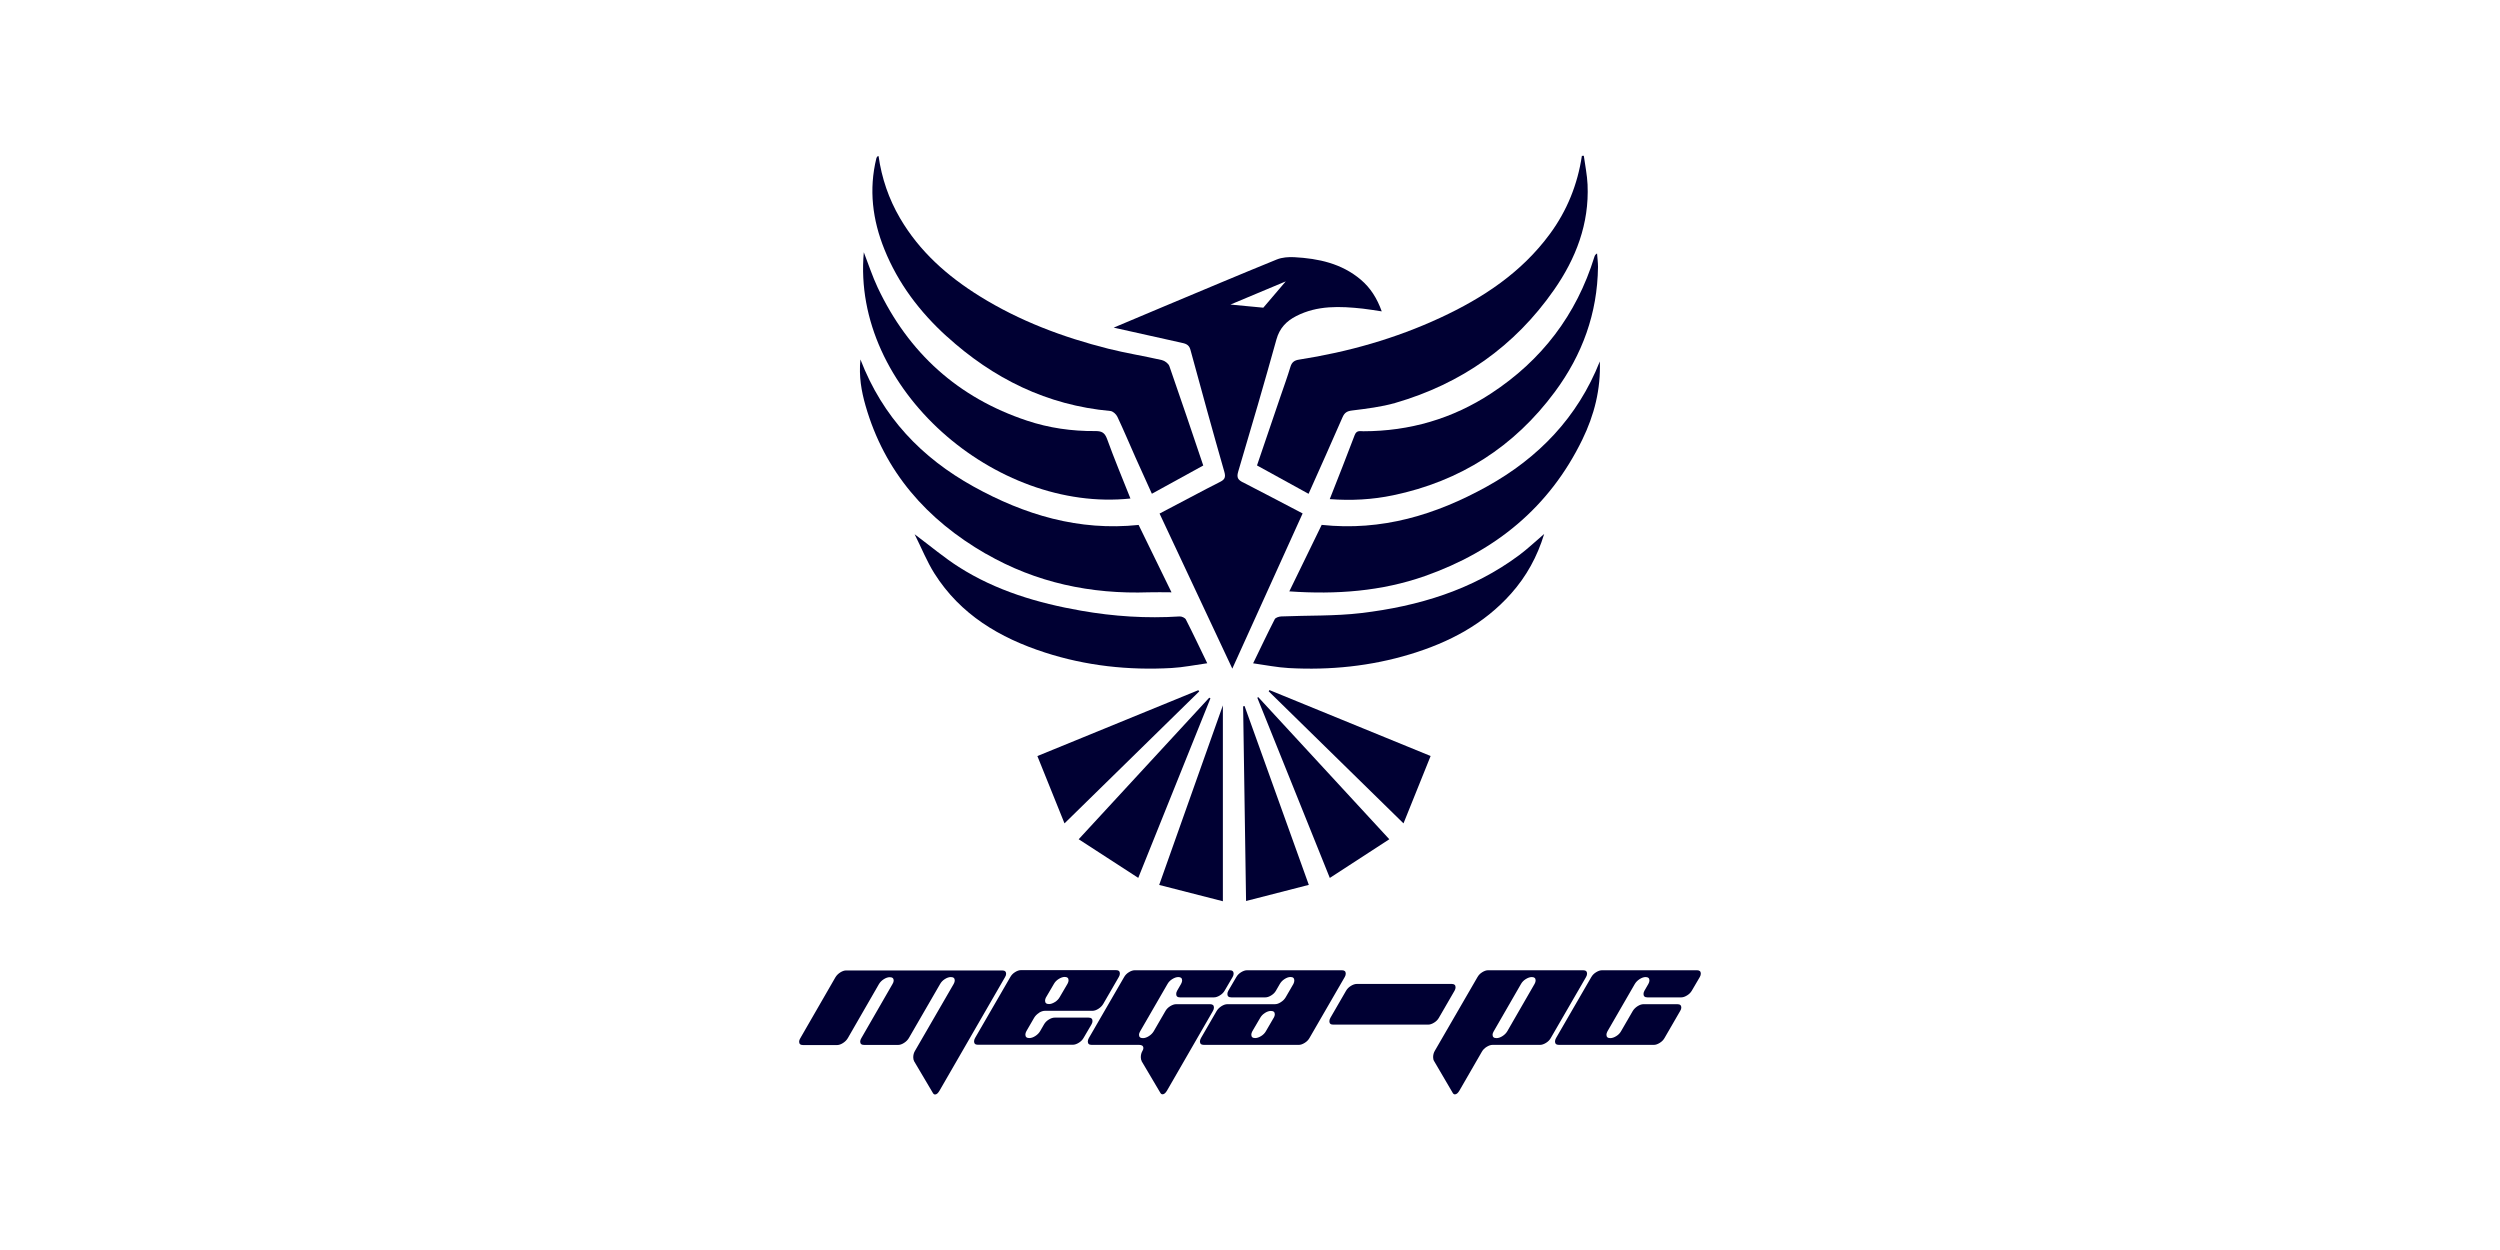
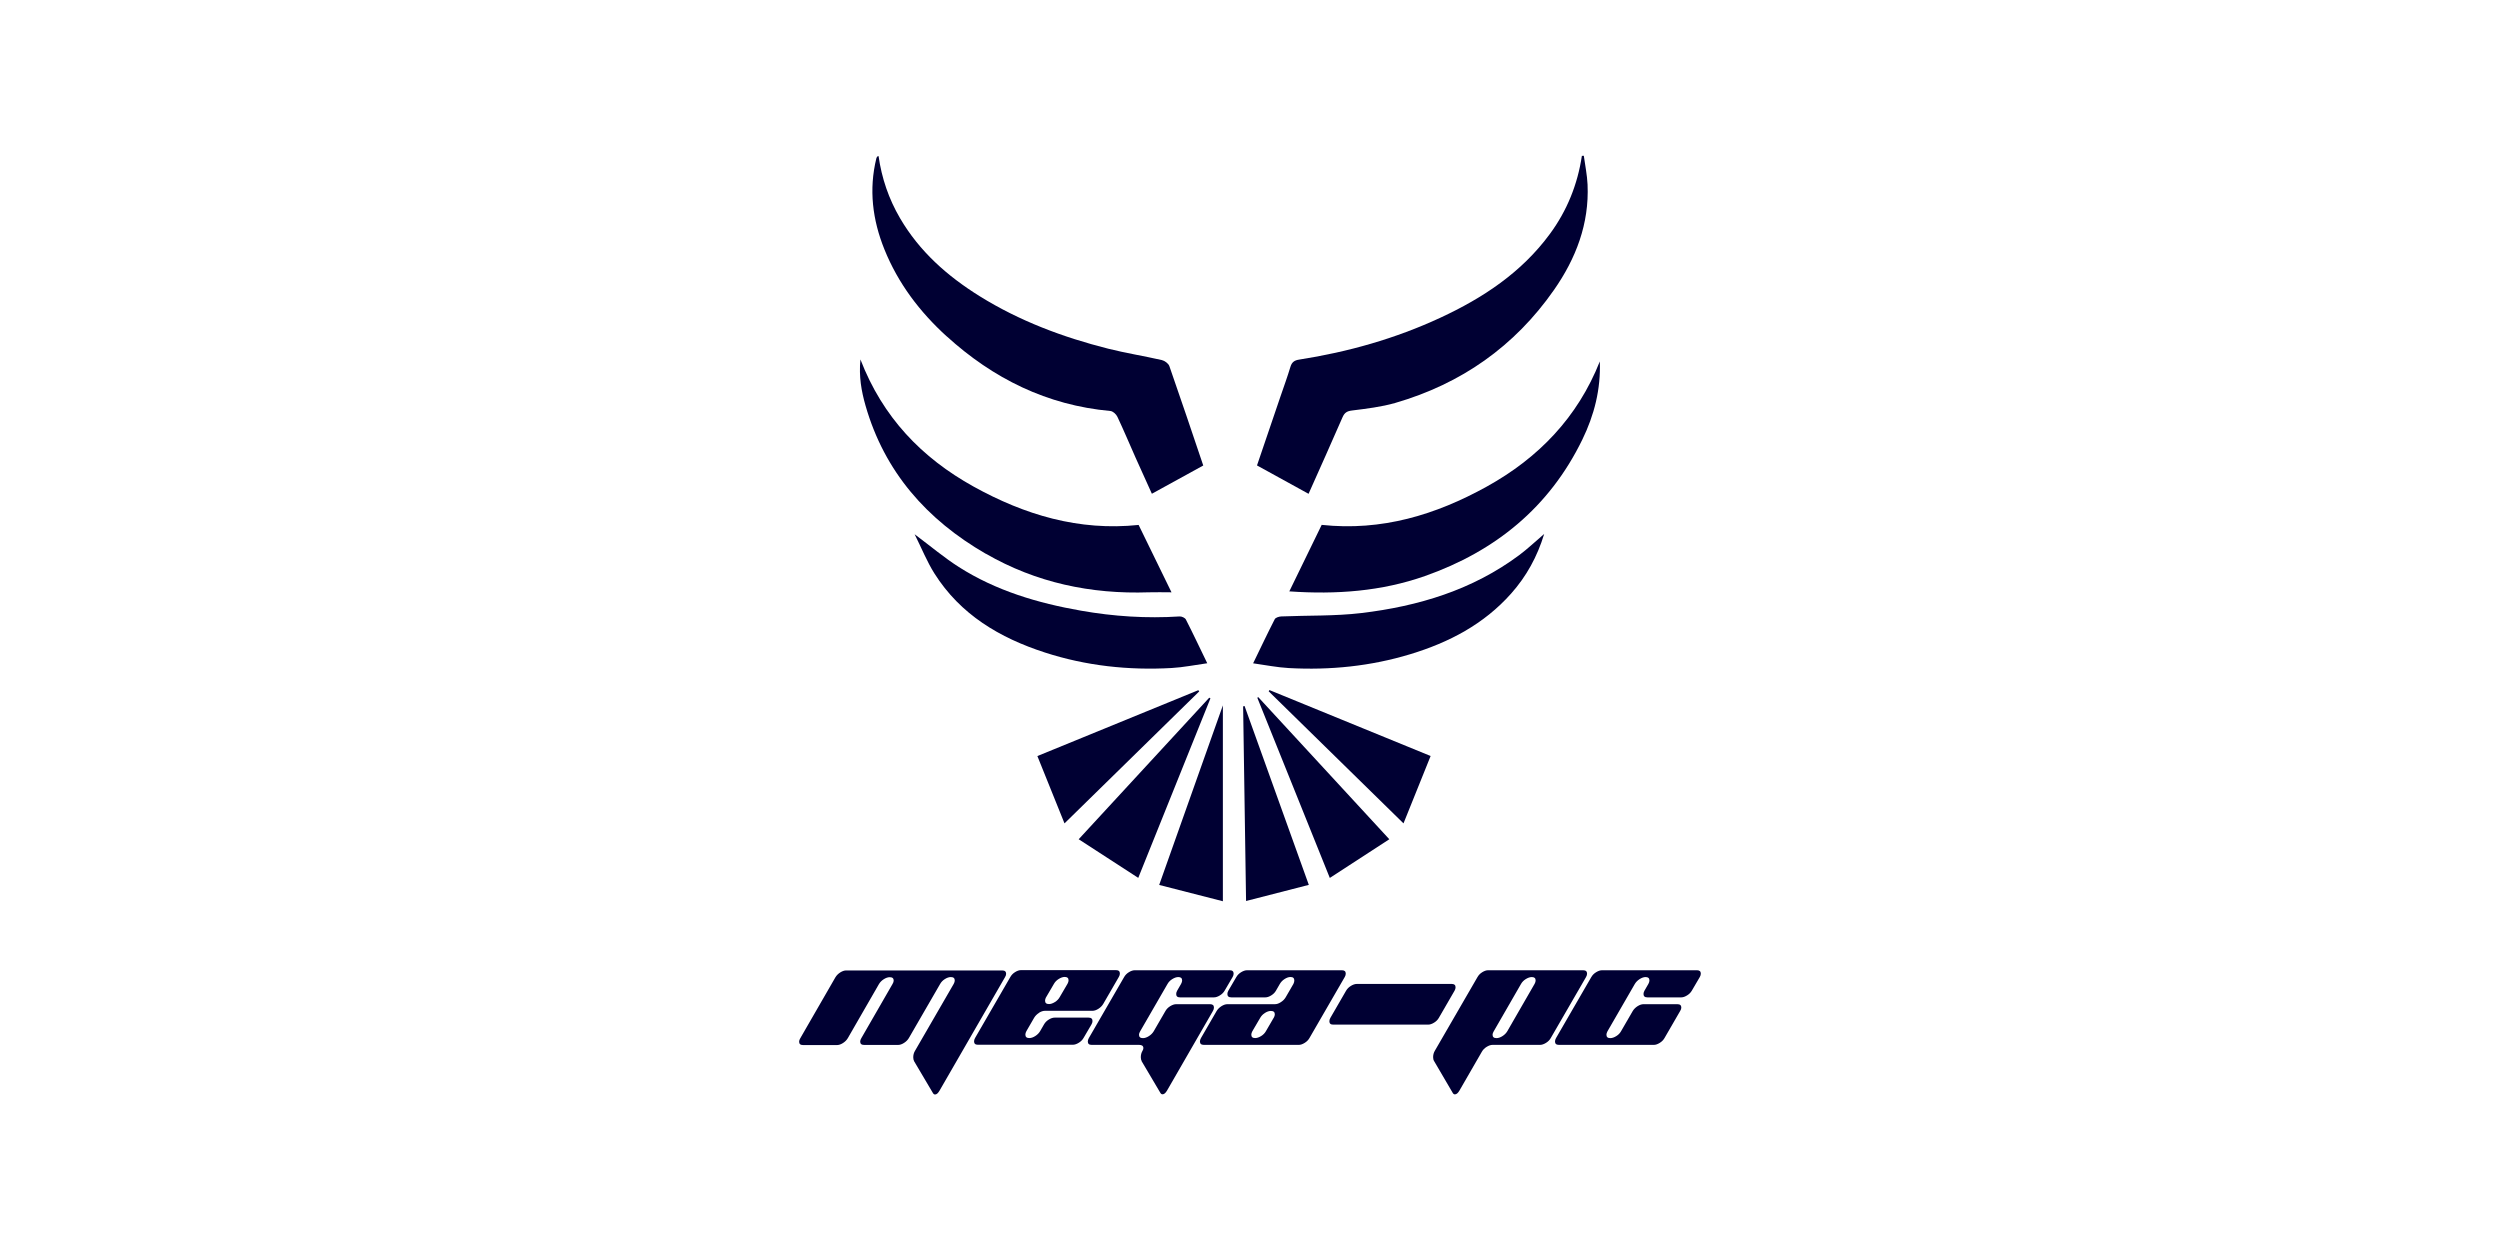
<svg xmlns="http://www.w3.org/2000/svg" id="Layer_1" data-name="Layer 1" viewBox="0 0 400 200">
  <defs>
    <style>
      .cls-1 {
        fill: #003;
        stroke-width: 0px;
      }
    </style>
  </defs>
  <g>
    <path class="cls-1" d="m152.6,157.41c.11-.2.16-.38.16-.54,0-.36-.21-.54-.63-.54-.3,0-.62.11-.95.32-.33.21-.58.47-.75.77l-5.02,8.68c-.18.3-.44.56-.77.77-.33.21-.65.32-.95.32h-5.43c-.42,0-.63-.18-.63-.54,0-.17.06-.35.18-.54l5-8.68c.12-.2.18-.38.18-.54,0-.36-.21-.54-.63-.54-.3,0-.62.11-.95.32-.33.21-.59.47-.77.77l-5,8.68c-.18.3-.44.56-.77.77-.33.21-.65.32-.95.32h-5.43c-.42,0-.63-.18-.63-.54,0-.17.06-.35.18-.54l5.63-9.77c.18-.3.44-.56.77-.77.33-.21.65-.32.95-.32h24.96c.42,0,.63.18.63.54,0,.17-.06.35-.18.54l-10.49,18.18c-.23.39-.46.59-.7.59-.14,0-.25-.08-.34-.23l-3.01-5.09c-.09-.17-.14-.38-.14-.63,0-.38.09-.72.27-1.02l6.2-10.72Z" />
    <path class="cls-1" d="m166.24,162.06c-.33.21-.59.47-.77.77l-1.25,2.16c-.11.2-.16.38-.16.55,0,.37.21.55.63.55.3,0,.62-.11.95-.32.33-.21.59-.47.77-.77l.63-1.09c.17-.3.41-.56.75-.77.33-.21.65-.32.95-.32h5.43c.42,0,.63.18.63.54,0,.17-.05.35-.16.54l-1.27,2.17c-.17.3-.42.56-.76.77-.34.21-.66.32-.96.32h-15.19c-.41,0-.61-.18-.61-.54,0-.17.05-.35.16-.54l5.65-9.77c.17-.3.41-.56.75-.77.33-.21.65-.32.95-.32h15.19c.42,0,.63.18.63.54,0,.17-.05.35-.16.54l-2.51,4.34c-.18.3-.44.56-.77.77-.33.21-.65.32-.95.32h-7.61c-.3,0-.62.11-.95.32Zm1.12-2.49c-.1.2-.15.38-.15.54,0,.36.21.54.63.54.29,0,.6-.11.94-.32.34-.21.59-.47.76-.77l1.27-2.17c.11-.2.16-.38.16-.54,0-.36-.2-.54-.61-.54-.3,0-.62.11-.96.32-.34.21-.59.47-.76.77l-1.27,2.17Z" />
    <path class="cls-1" d="m182.67,169.78c-.09-.17-.14-.38-.14-.63,0-.38.09-.72.27-1.02.09-.15.14-.29.14-.43,0-.35-.23-.52-.68-.52h-7.6c-.41,0-.61-.18-.61-.54,0-.17.05-.35.16-.54l5.65-9.77c.17-.3.41-.56.75-.77.33-.21.65-.32.95-.32h15.19c.42,0,.63.18.63.54,0,.17-.05.35-.16.54l-1.27,2.17c-.17.3-.42.56-.76.77-.34.21-.66.32-.96.32h-5.43c-.41,0-.61-.18-.61-.54,0-.17.05-.35.16-.54l.63-1.09c.11-.2.16-.38.16-.54,0-.36-.2-.54-.61-.54-.3,0-.62.11-.96.32-.34.21-.59.47-.76.77l-4.39,7.6c-.12.2-.18.38-.18.54,0,.36.21.54.63.54.3,0,.62-.11.95-.32.33-.21.59-.47.77-.77l1.88-3.25c.17-.3.42-.56.76-.77.34-.21.66-.32.96-.32h5.43c.41,0,.61.18.61.54,0,.17-.05.35-.16.54l-7.35,12.75c-.23.39-.47.59-.72.59-.14,0-.25-.08-.34-.23l-3.01-5.09Z" />
    <path class="cls-1" d="m214.71,155.24c.41,0,.61.18.61.54,0,.17-.05.35-.16.54l-5.65,9.77c-.17.3-.42.56-.76.77-.34.21-.65.32-.94.32h-15.19c-.42,0-.63-.18-.63-.54,0-.17.05-.35.16-.54l2.51-4.34c.18-.3.44-.56.77-.77.33-.21.65-.32.95-.32h7.6c.3,0,.62-.1.95-.32.33-.21.59-.47.77-.77l1.25-2.16c.1-.2.14-.38.14-.55,0-.36-.2-.55-.61-.55-.3,0-.61.11-.94.32-.33.21-.58.47-.76.78l-.63,1.09c-.17.3-.42.55-.76.76-.34.21-.65.31-.94.31h-5.44c-.42,0-.63-.18-.63-.54,0-.17.05-.35.16-.54l1.27-2.17c.17-.3.42-.56.76-.77.34-.21.66-.32.96-.32h15.19Zm-10.9,7.59c.11-.2.16-.38.16-.54,0-.36-.21-.54-.63-.54-.3,0-.62.11-.95.32-.33.21-.58.47-.75.77l-1.27,2.17c-.11.2-.16.38-.16.54,0,.36.2.54.61.54.3,0,.62-.11.96-.32.34-.21.59-.47.76-.77l1.26-2.17Z" />
    <path class="cls-1" d="m232.28,157.43c.41,0,.61.18.61.54,0,.17-.05.35-.16.54l-2.51,4.34c-.17.3-.42.56-.76.77-.34.21-.66.32-.96.32h-15.19c-.41,0-.61-.18-.61-.54,0-.17.05-.35.16-.54l2.51-4.34c.17-.3.42-.56.76-.77.34-.21.66-.32.96-.32h15.19Z" />
    <path class="cls-1" d="m253.3,155.24c.42,0,.63.18.63.54,0,.17-.05.35-.16.54l-5.65,9.77c-.17.3-.42.56-.76.77-.34.21-.66.32-.96.32h-7.6c-.29,0-.6.11-.94.32-.34.21-.59.47-.76.77l-3.6,6.24c-.23.39-.47.59-.72.59-.14,0-.25-.08-.34-.23l-2.98-5.09c-.11-.17-.16-.38-.16-.63,0-.38.09-.72.27-1.02l6.83-11.8c.17-.3.41-.56.75-.77.33-.21.65-.32.95-.32h15.19Zm-7.76,2.17c.11-.2.16-.38.16-.54,0-.36-.2-.54-.61-.54-.3,0-.62.11-.96.32-.34.21-.59.47-.76.77l-4.38,7.6c-.12.2-.18.38-.18.54,0,.36.21.54.63.54.3,0,.62-.11.95-.32.33-.21.59-.47.77-.77l4.38-7.6Z" />
    <path class="cls-1" d="m263.59,159.58c-.42,0-.63-.18-.63-.54,0-.17.05-.35.16-.54l.63-1.09c.11-.2.16-.38.16-.54,0-.36-.2-.54-.61-.54-.3,0-.62.11-.95.32-.33.21-.59.47-.77.77l-4.39,7.6c-.11.2-.16.38-.16.54,0,.36.2.54.61.54.3,0,.62-.11.96-.32.34-.21.59-.47.76-.77l1.88-3.25c.18-.3.44-.56.77-.77.33-.21.65-.32.95-.32h5.42c.42,0,.63.18.63.54,0,.17-.06.35-.18.54l-2.51,4.34c-.17.3-.42.56-.76.77-.34.21-.65.32-.94.32h-15.19c-.42,0-.63-.18-.63-.54,0-.17.05-.35.16-.54l5.65-9.77c.17-.3.42-.56.76-.77.34-.21.66-.32.96-.32h15.19c.41,0,.61.18.61.54,0,.17-.05.35-.16.54l-1.27,2.17c-.17.3-.42.56-.76.77-.34.21-.65.32-.94.32h-5.43Z" />
  </g>
  <g>
-     <path class="cls-1" d="m198.87,77.18c-.74-.38-1.05-.72-.77-1.68,2.1-7.05,4.16-14.11,6.13-21.19.5-1.81,1.6-2.94,3.17-3.74,3.39-1.74,7.01-1.58,10.64-1.19.98.11,1.95.28,3.04.44-.74-2.06-1.78-3.74-3.35-5.07-3.07-2.6-6.77-3.39-10.63-3.6-.93-.05-1.96.02-2.82.37-6.03,2.45-12.02,4.99-18.02,7.5-2.58,1.08-5.16,2.17-8.07,3.4,3.82.85,7.27,1.63,10.72,2.39.69.15,1.31.26,1.55,1.12,1.78,6.54,3.57,13.07,5.44,19.58.26.91,0,1.25-.72,1.61-1.45.72-2.88,1.49-4.31,2.24-1.76.93-3.52,1.86-5.34,2.81,3.89,8.28,7.72,16.44,11.64,24.81,3.81-8.41,7.52-16.6,11.25-24.83-3.27-1.71-6.4-3.36-9.55-4.98Zm-2-28.45l8.85-3.71-3.59,4.21-5.26-.5Z" />
    <path class="cls-1" d="m151.45,53.79c7.45,6.78,16.07,11.05,26.22,11.97.4.04.92.51,1.11.92,1.02,2.16,1.94,4.36,2.91,6.54.85,1.92,1.72,3.82,2.61,5.78,2.83-1.56,5.52-3.04,8.22-4.52-1.81-5.35-3.58-10.64-5.42-15.9-.15-.42-.74-.86-1.21-.97-2.85-.65-5.75-1.11-8.58-1.82-7.24-1.83-14.18-4.43-20.55-8.39-5.18-3.22-9.65-7.17-12.76-12.5-1.8-3.08-2.93-6.39-3.43-9.93-.12.04-.17.04-.19.06-.06.09-.14.19-.16.29-1.23,5.01-.62,9.86,1.29,14.59,2.19,5.43,5.64,9.98,9.95,13.9Z" />
    <path class="cls-1" d="m206.47,58.69c-.49,1.62-1.07,3.21-1.62,4.82-1.23,3.63-2.47,7.26-3.73,10.96,2.74,1.51,5.43,2.99,8.25,4.54,1.85-4.15,3.67-8.19,5.43-12.24.32-.73.7-.99,1.52-1.09,2.32-.29,4.68-.57,6.92-1.21,10.55-3.06,19.09-9.04,25.39-18.07,3.52-5.04,5.66-10.6,5.38-16.87-.07-1.54-.39-3.07-.6-4.61-.1,0-.21.02-.31.02-.69,4.58-2.37,8.75-5.11,12.48-4.54,6.18-10.71,10.25-17.54,13.42-7.2,3.34-14.78,5.48-22.61,6.7-.73.11-1.15.41-1.37,1.15Z" />
    <path class="cls-1" d="m157.73,88.59c8.05,4.65,16.83,6.5,26.09,6.18,1.13-.04,2.26,0,3.62,0-1.86-3.82-3.58-7.34-5.26-10.78-9.59,1-18.25-1.62-26.43-6.15-8.27-4.59-14.52-11.07-18.08-20.33-.27,2.75.16,5.09.81,7.37,3.04,10.63,9.83,18.29,19.24,23.72Z" />
    <path class="cls-1" d="m255.97,57.83c-3.55,8.95-9.81,15.44-18.08,20.02-8.16,4.52-16.82,7.16-26.42,6.13-1.69,3.48-3.42,7.03-5.18,10.64,7.51.52,14.73,0,21.72-2.46,11.25-3.97,19.89-10.99,25.16-21.82,1.91-3.92,2.97-8.07,2.8-12.51Z" />
-     <path class="cls-1" d="m238.57,62.95c-6.18,4.05-13.02,6.04-20.42,6.05-.53,0-1.09-.2-1.4.61-1.27,3.38-2.61,6.73-3.99,10.25,3.45.26,6.83.08,10.16-.62,10.71-2.24,19.36-7.76,25.87-16.56,4.38-5.92,6.8-12.55,6.89-19.97,0-.72-.1-1.44-.15-2.16-.32.19-.37.37-.43.55-2.87,9.28-8.43,16.55-16.53,21.85Z" />
-     <path class="cls-1" d="m180.87,79.76c-1.26-3.17-2.58-6.32-3.74-9.53-.38-1.03-.88-1.27-1.9-1.26-3.72.03-7.39-.49-10.92-1.67-11.02-3.67-18.95-10.83-23.89-21.31-.83-1.76-1.43-3.62-2.21-5.63-1.98,21.86,21.1,41.69,42.67,39.4Z" />
+     <path class="cls-1" d="m180.87,79.76Z" />
    <path class="cls-1" d="m187.48,106.88c1.83-.1,3.65-.48,5.68-.76-1.22-2.51-2.28-4.77-3.42-7-.14-.27-.66-.51-.99-.49-5.3.34-10.56,0-15.78-.92-6.92-1.21-13.59-3.19-19.56-6.99-2.35-1.5-4.5-3.32-7.07-5.24,1.13,2.26,1.97,4.37,3.16,6.26,4.16,6.6,10.46,10.32,17.68,12.66,6.6,2.14,13.4,2.87,20.31,2.48Z" />
    <path class="cls-1" d="m217.8,98.09c-4.23.5-8.54.36-12.81.54-.36.02-.89.18-1.03.44-1.16,2.26-2.24,4.55-3.46,7.06,2.01.28,3.86.66,5.72.76,6.6.36,13.1-.3,19.43-2.22,6.19-1.88,11.77-4.79,16.14-9.71,2.43-2.74,4.17-5.88,5.28-9.53-1.41,1.2-2.63,2.37-3.97,3.37-7.51,5.6-16.17,8.2-25.3,9.29Z" />
    <path class="cls-1" d="m193.48,111.63c-6.93,7.51-13.86,15.02-20.89,22.65,3.21,2.09,6.31,4.1,9.53,6.18,3.88-9.64,7.71-19.18,11.55-28.72-.06-.04-.12-.07-.19-.11Z" />
    <path class="cls-1" d="m201.17,111.64c3.85,9.58,7.7,19.15,11.6,28.83,3.24-2.11,6.35-4.13,9.52-6.19-7.07-7.67-14.02-15.2-20.97-22.74-.05.03-.1.07-.15.1Z" />
    <path class="cls-1" d="m202.99,110.61c7.13,6.98,14.25,13.96,21.57,21.13,1.48-3.69,2.9-7.2,4.34-10.78-8.67-3.55-17.23-7.05-25.79-10.55-.04.07-.08.13-.12.2Z" />
    <path class="cls-1" d="m191.73,110.43c-8.56,3.5-17.12,7.01-25.75,10.54,1.45,3.6,2.87,7.12,4.34,10.77,7.27-7.12,14.42-14.12,21.56-21.12l-.15-.19Z" />
    <path class="cls-1" d="m195.66,144.2v-31.34c-3.43,9.66-6.79,19.14-10.19,28.73,3.37.86,6.63,1.7,10.19,2.61Z" />
    <path class="cls-1" d="m198.9,113.02c.15,10.32.31,20.64.47,31.14,3.38-.87,6.67-1.71,10.04-2.58-3.47-9.67-6.87-19.14-10.28-28.62-.08.02-.15.04-.23.06Z" />
  </g>
</svg>